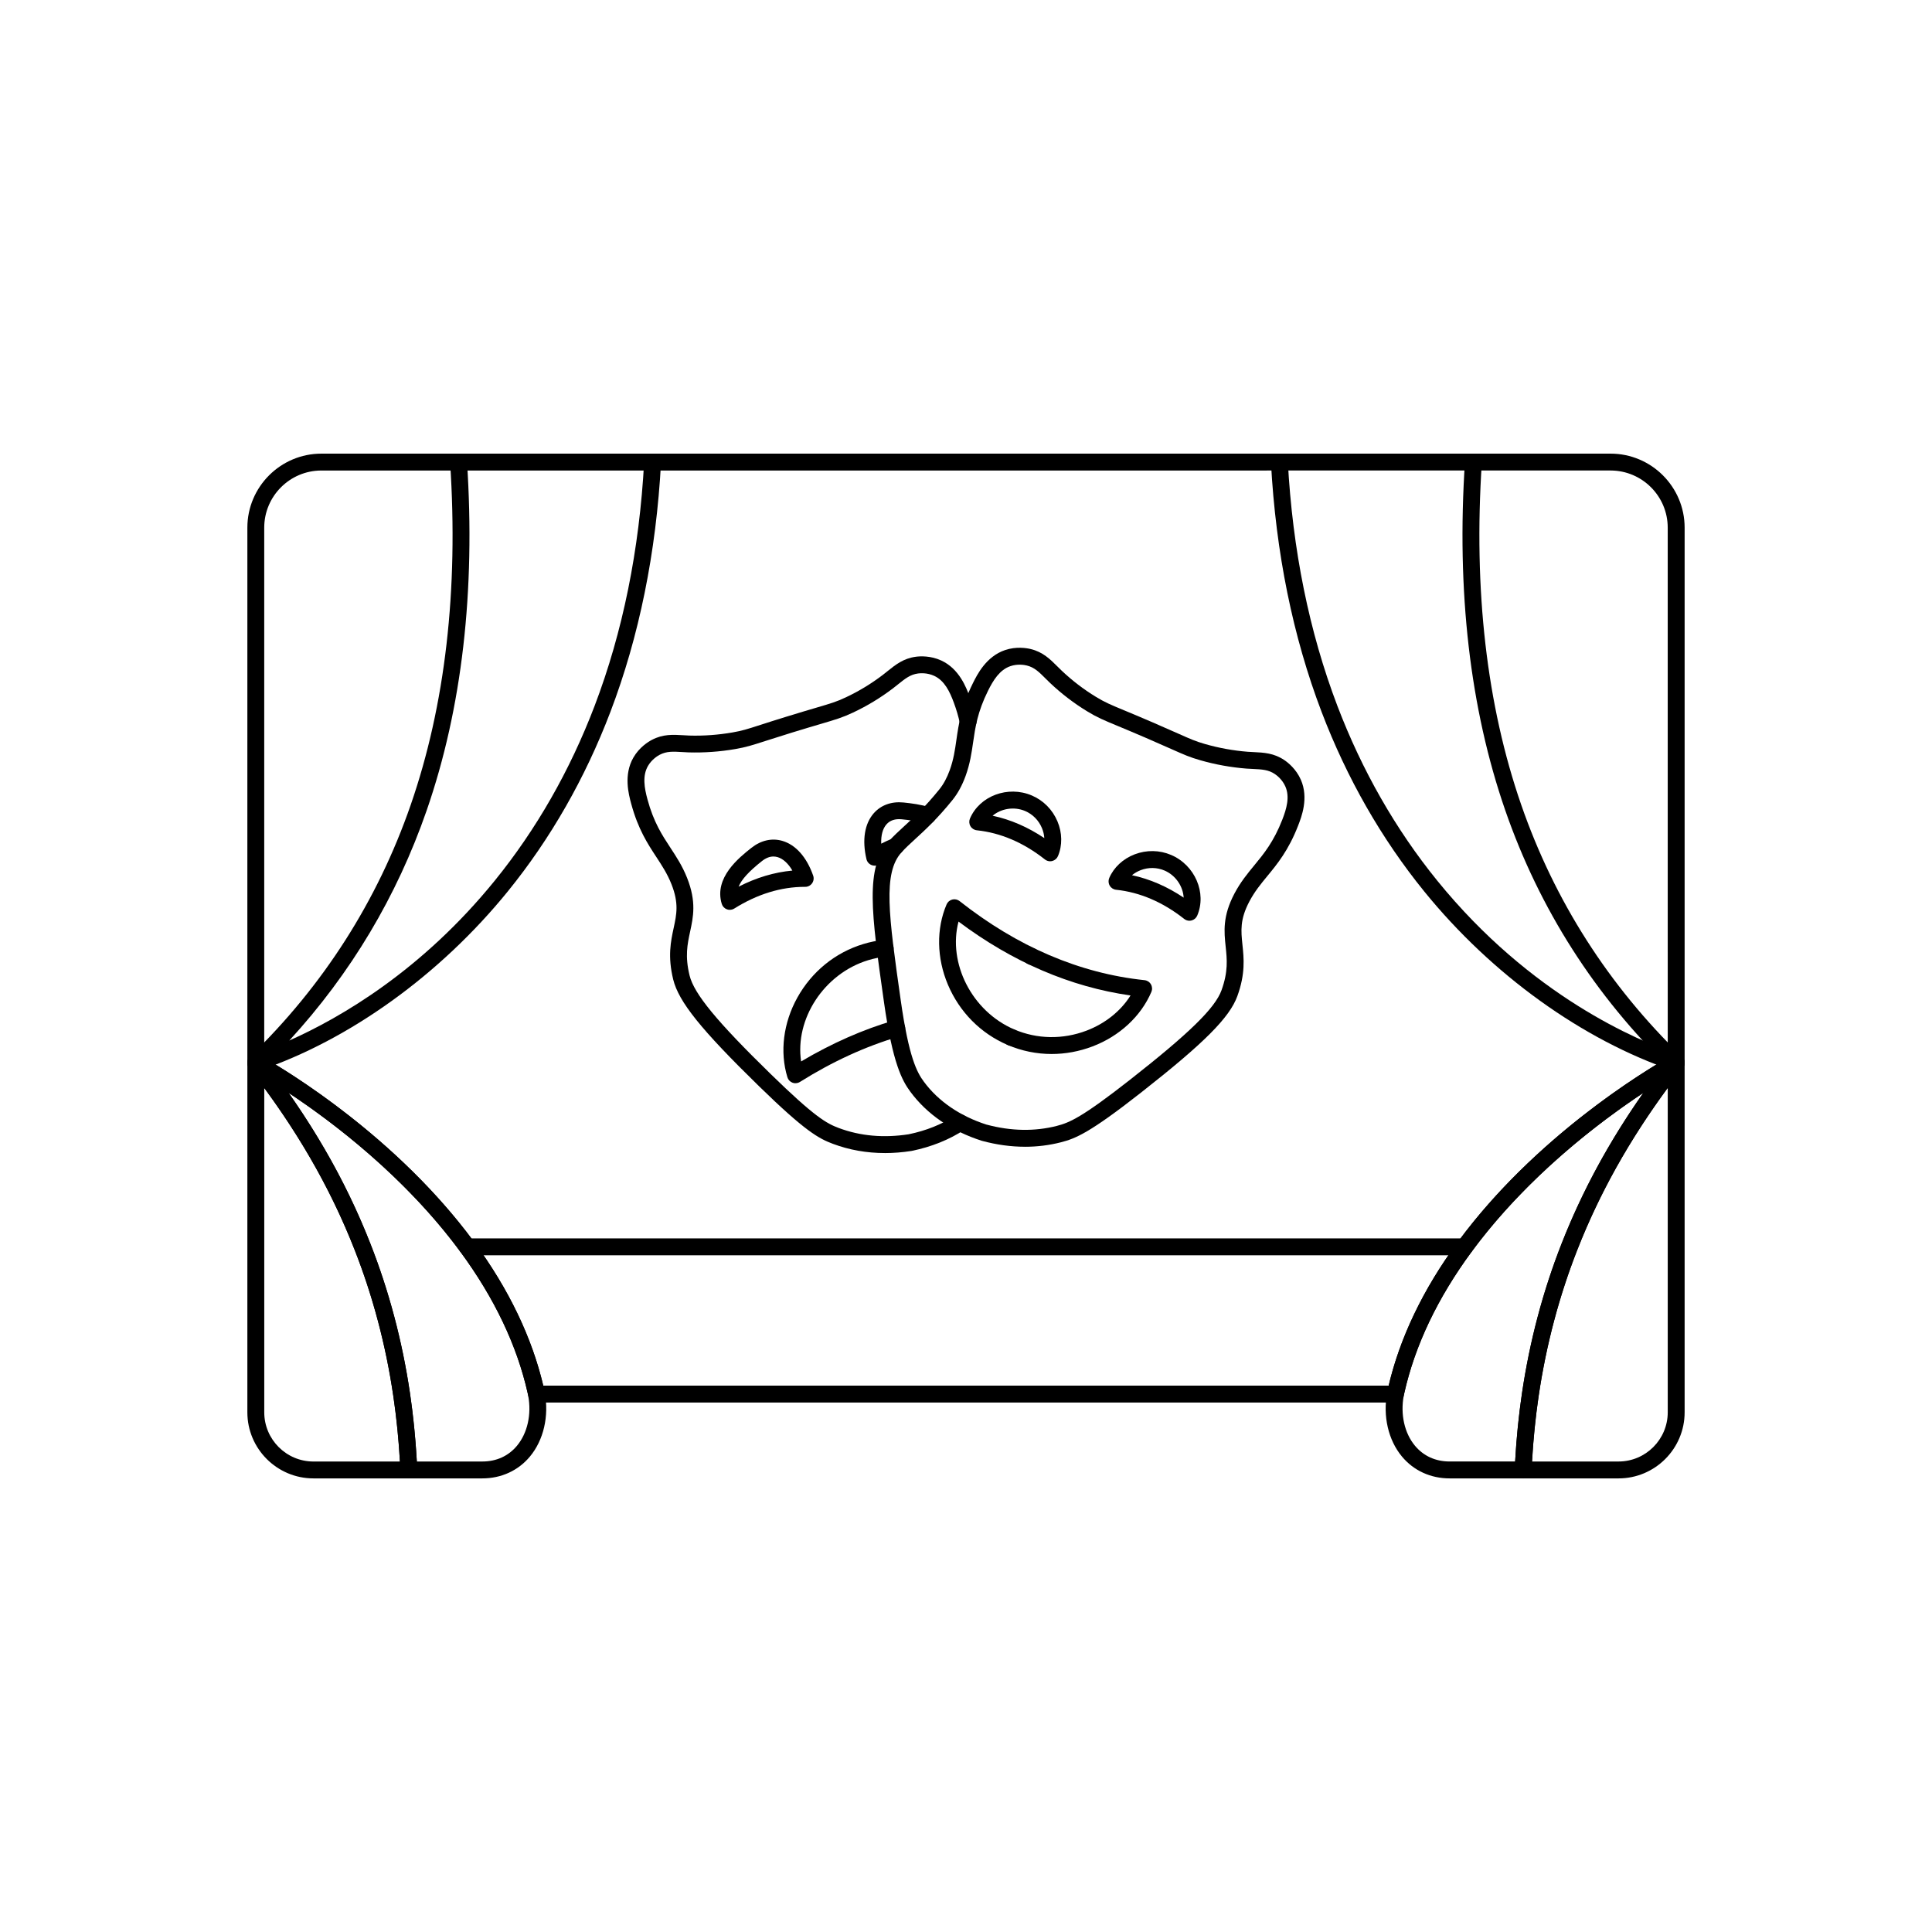
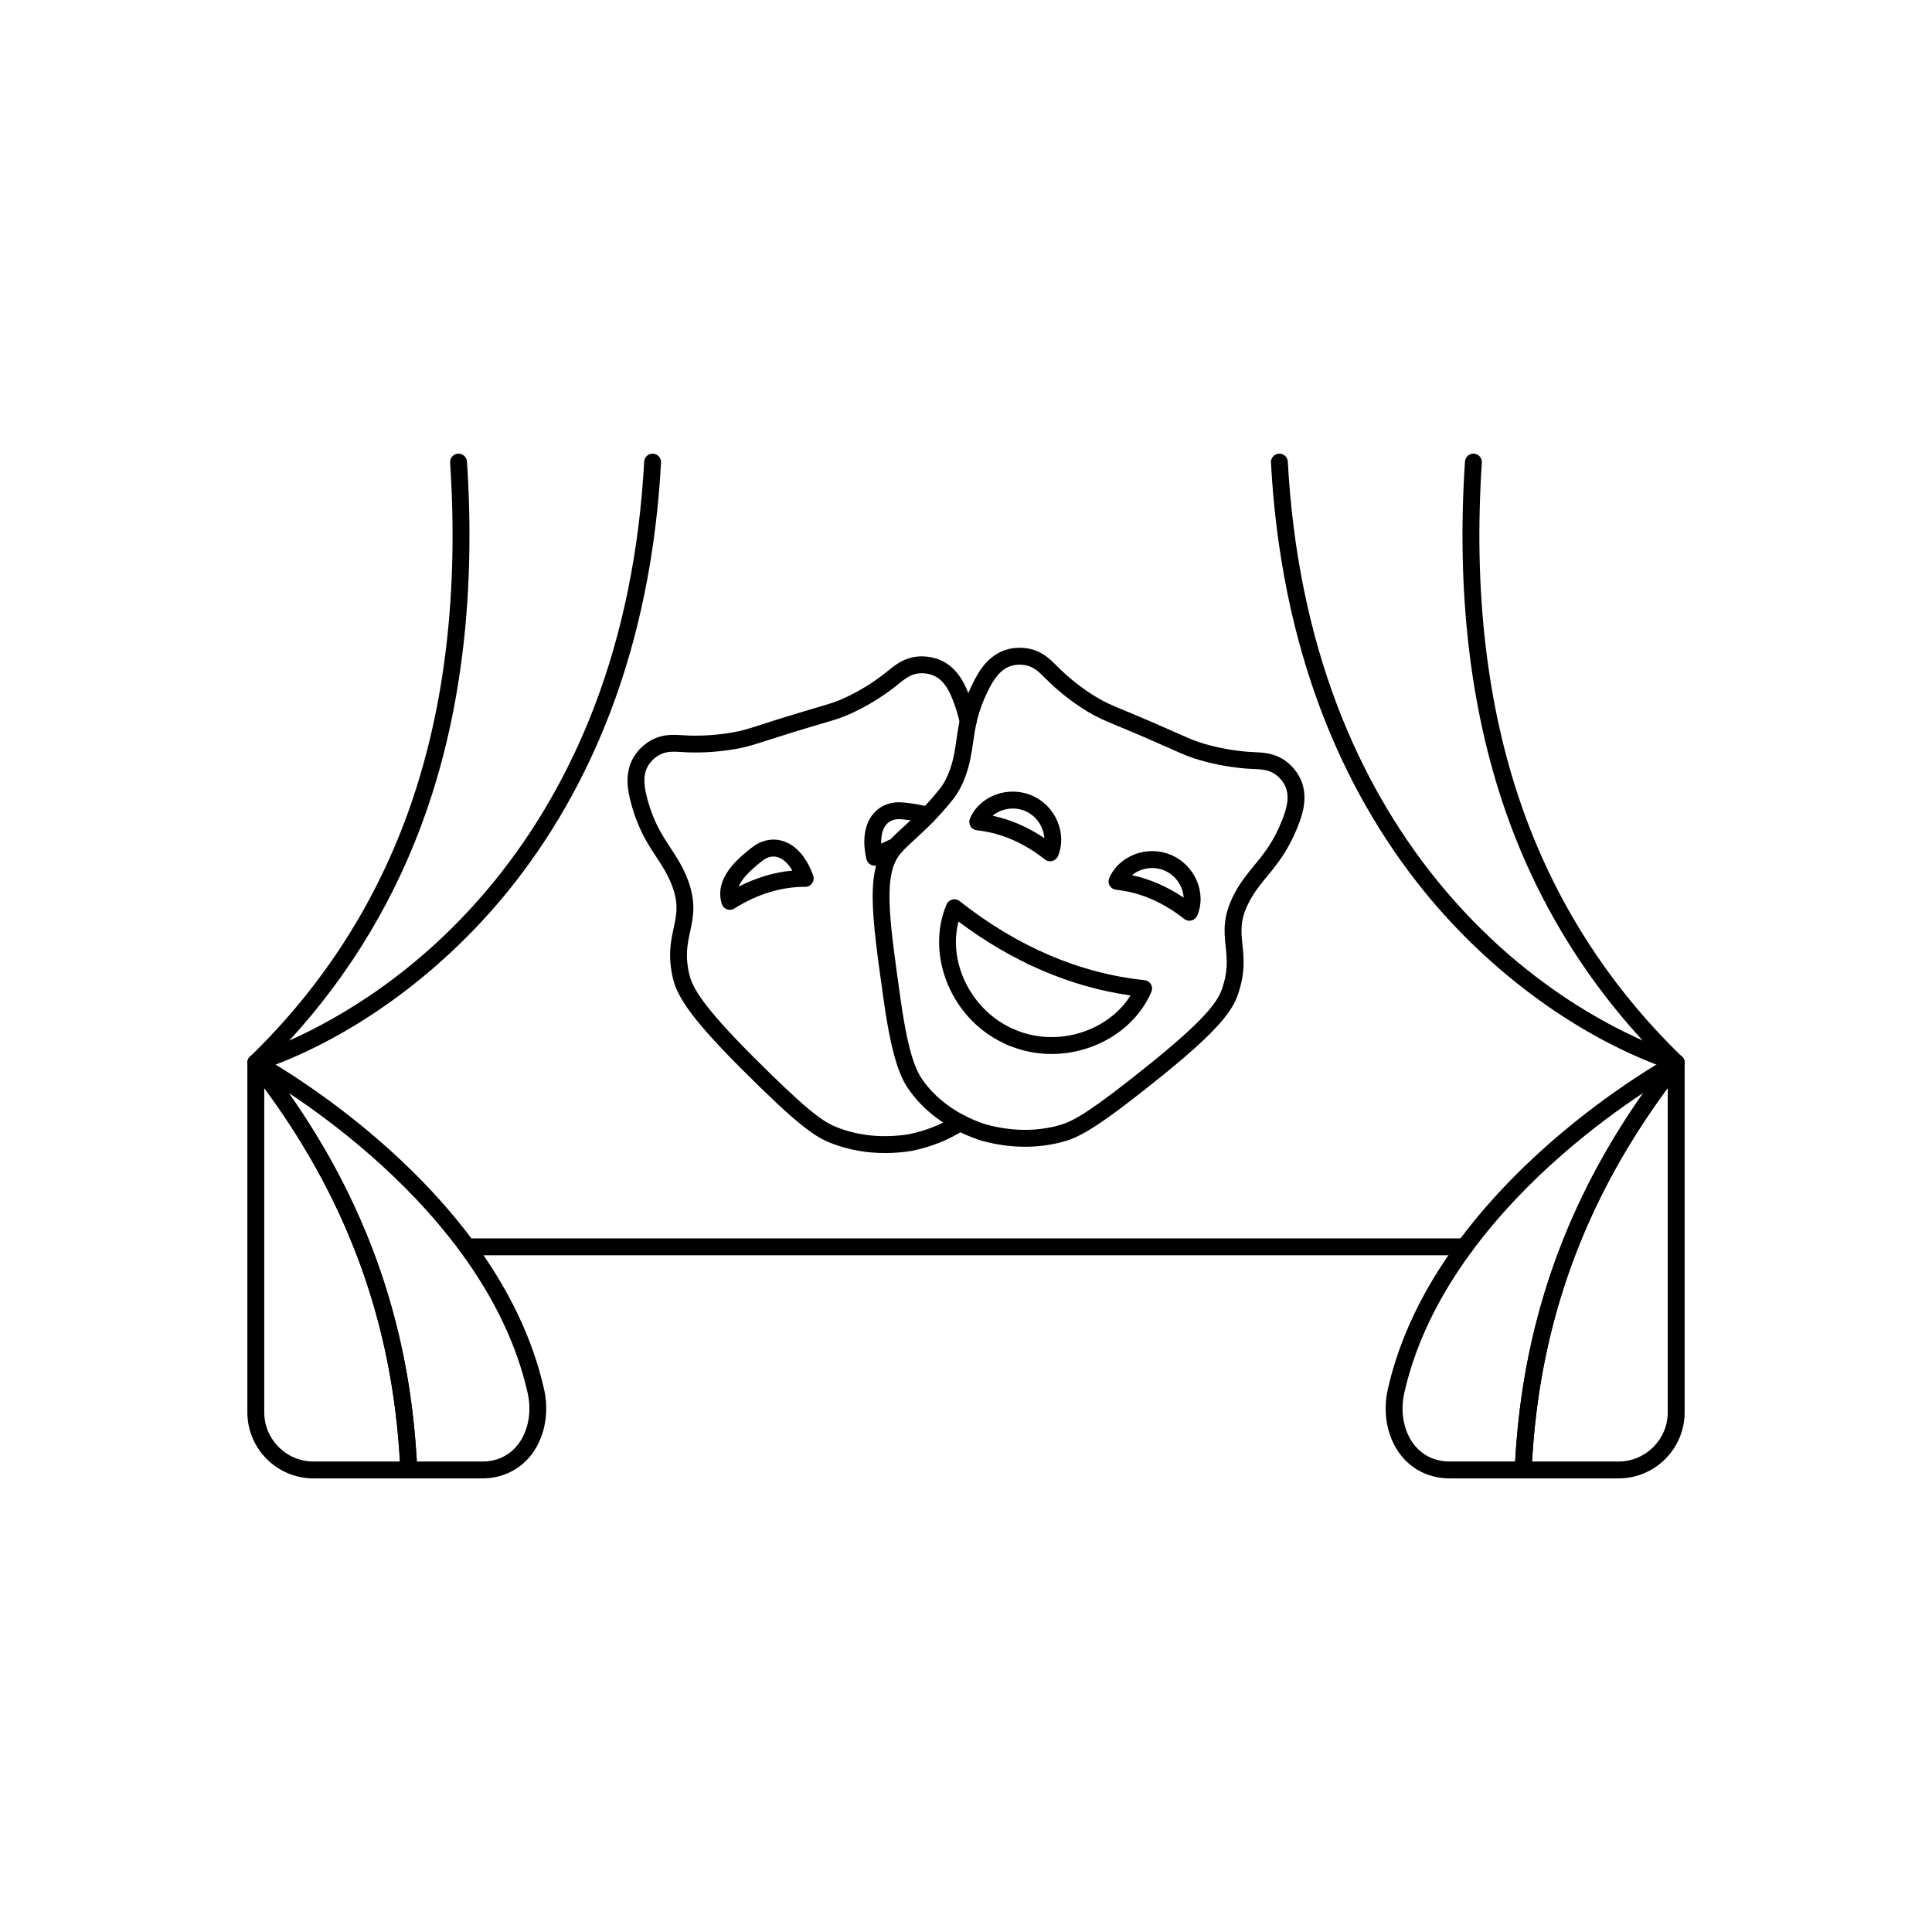
<svg xmlns="http://www.w3.org/2000/svg" fill="#000000" width="800px" height="800px" version="1.1" viewBox="144 144 512 512">
  <g>
    <path d="m415.63 447.9c-3.715 0-7.516-0.52-11.367-1.559-0.031-0.008-0.066-0.02-0.098-0.027-7.969-2.543-14.508-7.031-18.91-12.992-2.168-2.934-4.672-7.426-6.984-23.684-3.375-23.793-5.07-35.734 1.352-42.793 1.23-1.352 2.578-2.586 4-3.894 2.598-2.383 5.543-5.082 9.316-9.762 1.109-1.379 2.016-3.047 2.758-5.106 1.012-2.797 1.379-5.336 1.762-8.02 0.59-4.102 1.258-8.746 4.367-15.008 1.141-2.301 3.519-7.082 8.523-8.777 2.988-1.012 5.742-0.531 6.789-0.277 3.246 0.785 5.137 2.672 7.144 4.672 0.34 0.34 0.695 0.695 1.07 1.051 2.769 2.629 5.836 4.973 9.094 6.957 2.387 1.449 3.68 1.992 7.531 3.59 1.883 0.785 4.227 1.754 7.543 3.188 2.906 1.254 4.961 2.168 6.609 2.902 3.508 1.562 4.691 2.086 7.207 2.812 3.676 1.055 7.481 1.746 11.312 2.051 0.488 0.031 0.984 0.055 1.469 0.082 2.828 0.133 5.5 0.266 8.262 2.137 0.891 0.602 3.098 2.312 4.363 5.207 2.117 4.844 0.18 9.82-0.754 12.211-2.539 6.516-5.519 10.137-8.156 13.332-1.723 2.094-3.352 4.074-4.738 6.703-2.535 4.809-2.219 7.762-1.832 11.504 0.375 3.582 0.801 7.637-1.348 13.562-2.074 5.719-8.781 12.438-25.633 25.664-13.473 10.57-17.238 12.09-21.078 13.078-3.117 0.801-6.316 1.199-9.578 1.199zm-10.156-5.863c6.465 1.73 12.727 1.844 18.617 0.332 3.312-0.852 6.641-2.231 19.43-12.266 15.703-12.324 22.484-18.957 24.188-23.668 1.801-4.961 1.461-8.168 1.105-11.57-0.418-3.957-0.848-8.047 2.32-14.055 1.602-3.039 3.457-5.289 5.246-7.465 2.539-3.078 5.16-6.266 7.438-12.113 1.141-2.934 2.031-6.023 0.82-8.797-0.797-1.82-2.203-2.91-2.769-3.293-1.723-1.168-3.414-1.25-5.973-1.371-0.504-0.023-1.031-0.051-1.574-0.086-4.156-0.332-8.262-1.074-12.223-2.211-2.816-0.805-4.172-1.41-7.793-3.019-1.645-0.73-3.684-1.637-6.562-2.883-3.289-1.418-5.617-2.387-7.488-3.164-3.867-1.605-5.465-2.269-8.141-3.898-3.527-2.148-6.844-4.688-9.859-7.543-0.406-0.395-0.777-0.762-1.137-1.117-1.812-1.809-3.012-3.004-5.035-3.492-0.668-0.16-2.418-0.465-4.301 0.172-2.859 0.969-4.551 3.711-5.949 6.527-2.793 5.621-3.379 9.703-3.949 13.652-0.402 2.789-0.82 5.676-1.988 8.906-0.918 2.527-2.055 4.621-3.481 6.391-3.988 4.945-7.199 7.891-9.777 10.254-1.406 1.289-2.617 2.402-3.715 3.602-5.004 5.5-3.41 16.746-0.234 39.148 2.16 15.23 4.305 19.168 6.148 21.656 3.832 5.184 9.578 9.117 16.625 11.375z" />
    <path d="m422.7 423.32c-3.981 0-7.941-0.797-11.664-2.391-7.141-3.047-12.762-8.727-15.832-15.988-2.981-7.051-3.109-14.801-0.348-21.262 0.273-0.641 0.828-1.117 1.504-1.289 0.676-0.176 1.391-0.02 1.938 0.41 15.344 12.102 31.828 19.152 49.008 20.953 0.707 0.074 1.34 0.48 1.695 1.094 0.359 0.613 0.406 1.359 0.129 2.016-2.758 6.457-8.445 11.727-15.598 14.449-3.523 1.34-7.188 2.008-10.832 2.008zm-24.684-35.086c-2.879 10.957 3.492 23.758 14.781 28.582 6.066 2.59 12.863 2.703 19.148 0.312 4.973-1.895 9.09-5.211 11.66-9.32-15.934-2.266-31.242-8.836-45.582-19.578z" />
    <path d="m422.31 372.25c-0.496 0-0.988-0.164-1.387-0.48-5.668-4.473-11.742-7.07-18.051-7.734-0.707-0.074-1.34-0.48-1.695-1.094-0.359-0.613-0.406-1.359-0.129-2.016 2.57-6.012 10.074-8.812 16.398-6.113 3.062 1.309 5.473 3.742 6.789 6.852 1.289 3.043 1.332 6.406 0.133 9.219-0.273 0.641-0.832 1.117-1.504 1.289-0.184 0.043-0.367 0.07-0.555 0.07zm-15.258-12.074c4.746 1.012 9.332 3 13.699 5.93-0.055-0.895-0.266-1.809-0.641-2.691-0.859-2.035-2.434-3.629-4.426-4.481-2.953-1.262-6.391-0.648-8.633 1.238z" />
    <path d="m459.22 388.01c-0.496 0-0.988-0.164-1.387-0.48-5.668-4.469-11.742-7.07-18.051-7.734-0.707-0.074-1.34-0.48-1.695-1.094-0.359-0.613-0.406-1.359-0.129-2.016 1.203-2.816 3.664-5.106 6.75-6.281 3.156-1.199 6.586-1.141 9.645 0.164 6.32 2.699 9.488 10.059 6.926 16.074-0.273 0.641-0.828 1.117-1.504 1.289-0.184 0.043-0.367 0.07-0.555 0.07zm-15.234-12.07c4.746 1.016 9.328 3.004 13.695 5.941-0.156-2.957-2.098-5.914-5.082-7.184-1.992-0.852-4.231-0.887-6.297-0.098-0.863 0.332-1.648 0.789-2.32 1.344z" />
    <path d="m417.37 399.71c-1.234 0-2.238-1.004-2.238-2.238 0-1.238 1.004-2.238 2.238-2.238s2.238 1.004 2.238 2.238c0 1.234-1.004 2.238-2.238 2.238z" />
    <path d="m378.5 449.57c-4.828 0-9.453-0.82-13.812-2.457-3.715-1.398-7.293-3.309-19.551-15.266-15.336-14.965-21.281-22.363-22.73-28.27-1.5-6.125-0.641-10.109 0.117-13.629 0.793-3.68 1.418-6.586-0.582-11.633-1.098-2.769-2.508-4.91-3.992-7.18-2.273-3.461-4.852-7.379-6.672-14.129-0.672-2.477-2.062-7.633 0.562-12.219 1.574-2.75 3.953-4.207 4.902-4.707 2.945-1.562 5.613-1.402 8.441-1.23 0.484 0.027 0.98 0.059 1.496 0.082 3.805 0.113 7.664-0.172 11.43-0.824 2.578-0.449 3.809-0.84 7.461-2.019 1.723-0.555 3.863-1.246 6.887-2.176 3.457-1.066 5.891-1.781 7.848-2.359 3.996-1.176 5.344-1.57 7.867-2.758 3.461-1.625 6.758-3.629 9.801-5.953 0.398-0.309 0.789-0.621 1.164-0.926 2.207-1.773 4.293-3.441 7.598-3.875 1.062-0.141 3.848-0.324 6.723 1.008 4.793 2.219 6.641 7.231 7.527 9.641 0.77 2.086 1.348 4.059 1.762 6.035 0.031 0.152 0.051 0.309 0.051 0.465 0 1.234-1.004 2.238-2.238 2.238-1.098 0-2.008-0.789-2.203-1.832-0.371-1.746-0.887-3.496-1.574-5.363-1.086-2.949-2.477-5.859-5.211-7.125-1.859-0.863-3.727-0.703-4.258-0.633-2.066 0.27-3.383 1.328-5.379 2.926-0.395 0.316-0.805 0.648-1.238 0.98-3.312 2.523-6.883 4.695-10.629 6.453-2.832 1.332-4.5 1.82-8.508 3.004-1.941 0.574-4.363 1.285-7.789 2.34-3 0.926-5.129 1.613-6.84 2.16-3.769 1.215-5.18 1.664-8.066 2.168-4.062 0.707-8.227 1-12.359 0.887-0.578-0.023-1.098-0.055-1.602-0.086-2.555-0.152-4.242-0.25-6.086 0.719-0.473 0.25-2.09 1.199-3.109 2.977-1.5 2.621-0.949 5.793-0.125 8.832 1.633 6.059 3.902 9.508 6.09 12.84 1.547 2.356 3.152 4.793 4.418 7.988 2.504 6.312 1.633 10.336 0.797 14.223-0.719 3.344-1.402 6.5-0.145 11.625 1.191 4.867 7.219 12.191 21.508 26.129 11.637 11.352 14.797 13.078 17.996 14.281 5.695 2.141 11.93 2.699 18.543 1.676 4.641-0.953 8.797-2.617 12.344-4.949 1.035-0.68 2.422-0.391 3.098 0.641 0.68 1.035 0.395 2.422-0.641 3.098-4.039 2.652-8.734 4.539-13.957 5.609-0.035 0.008-0.066 0.012-0.102 0.02-2.391 0.375-4.746 0.559-7.051 0.559z" />
    <path d="m412.05 421.18c-1.234 0-2.238-1.004-2.238-2.238 0-1.238 1.004-2.238 2.238-2.238s2.238 1.004 2.238 2.238-1.004 2.238-2.238 2.238z" />
-     <path d="m354.81 431.07c-0.266 0-0.527-0.043-0.785-0.145-0.652-0.242-1.156-0.777-1.355-1.445-2.051-6.719-1.086-14.406 2.633-21.102 3.832-6.887 10.031-11.934 17.457-14.191 1.816-0.555 3.695-0.934 5.59-1.129 1.23-0.121 2.328 0.77 2.453 2 0.125 1.23-0.77 2.328-2 2.453-1.602 0.16-3.195 0.484-4.734 0.953-11.746 3.582-19.453 15.629-17.766 26.828 8.125-4.816 16.426-8.48 24.73-10.906 1.188-0.348 2.43 0.336 2.773 1.523 0.348 1.188-0.336 2.43-1.523 2.773-8.816 2.578-17.664 6.629-26.281 12.035-0.363 0.227-0.773 0.34-1.191 0.34z" />
    <path d="m337.41 385.12c-0.266 0-0.527-0.043-0.785-0.145-0.652-0.242-1.156-0.777-1.355-1.445-2.117-6.945 4.629-12.285 7.875-14.852 2.512-1.988 5.41-2.641 8.164-1.844 3.559 1.031 6.465 4.301 8.188 9.211 0.242 0.684 0.133 1.445-0.285 2.035-0.422 0.59-1.105 0.957-1.832 0.941h-0.098c-6.316 0-12.602 1.934-18.684 5.746-0.363 0.227-0.773 0.34-1.191 0.34zm11.566-14.137c-1.012 0-2.035 0.402-3.059 1.215-3.406 2.695-5.398 4.848-6.18 6.785 4.66-2.394 9.426-3.828 14.25-4.273-1.102-1.891-2.465-3.141-3.926-3.566-0.359-0.102-0.719-0.156-1.086-0.156z" />
    <path d="m375.8 373.41c-0.281 0-0.57-0.055-0.84-0.164-0.672-0.273-1.172-0.855-1.34-1.562-1.191-5.062-0.5-9.387 1.941-12.172 1.895-2.152 4.684-3.168 7.875-2.844 2.043 0.207 4.688 0.543 7.062 1.297 1.176 0.375 1.832 1.633 1.453 2.812-0.371 1.176-1.633 1.832-2.812 1.453-1.988-0.633-4.336-0.926-6.16-1.109-1.754-0.176-3.121 0.273-4.059 1.344-1.004 1.141-1.473 2.934-1.387 5.117 0.957-0.496 1.941-0.949 2.938-1.352 1.145-0.465 2.449 0.086 2.918 1.23 0.465 1.145-0.086 2.449-1.23 2.918-1.789 0.73-3.523 1.629-5.156 2.676-0.367 0.238-0.789 0.355-1.207 0.355z" />
-     <path d="m513.81 515.68h-227.63c-1.082 0-2.008-0.773-2.203-1.836-0.043-0.238-0.094-0.469-0.145-0.707-2.828-12.594-8.82-25.172-17.812-37.391-22.238-30.191-54.953-47.945-55.277-48.125-0.191-0.102-0.371-0.238-0.527-0.391-0.422-0.422-0.664-0.992-0.664-1.59l0.004-141.8c0-10.82 8.805-19.621 19.621-19.621h341.64c10.824 0 19.629 8.805 19.629 19.621v141.81c0 0.555-0.207 1.094-0.582 1.504-0.172 0.188-0.379 0.355-0.605 0.473-0.328 0.176-33.027 17.922-55.277 48.125-8.996 12.215-14.988 24.793-17.812 37.379-0.051 0.227-0.102 0.473-0.148 0.715-0.191 1.066-1.117 1.836-2.203 1.836zm-225.83-4.477h224.03c3.047-12.887 9.219-25.695 18.359-38.109 20.473-27.797 49.434-45.234 55.598-48.758l-0.004-140.5c0-8.352-6.793-15.148-15.152-15.148l-341.64 0.004c-8.352 0-15.148 6.793-15.148 15.148v140.5c6.16 3.523 35.133 20.984 55.598 48.758 9.145 12.418 15.316 25.234 18.359 38.113z" />
    <path d="m532.17 476.66h-264.35c-1.234 0-2.238-1.004-2.238-2.238s1.004-2.238 2.238-2.238h264.35c1.234 0 2.238 1.004 2.238 2.238s-1.004 2.238-2.238 2.238z" />
    <path d="m211.79 427.89c-0.766 0-1.496-0.395-1.91-1.074-0.547-0.895-0.398-2.047 0.355-2.773 19.457-18.848 33.793-41.305 42.609-66.746 9.156-26.426 12.672-56.938 10.441-90.691-0.082-1.23 0.852-2.301 2.086-2.383 1.234-0.066 2.301 0.855 2.383 2.086 2.269 34.359-1.324 65.461-10.68 92.457-7.906 22.809-20.137 43.281-36.41 60.988 13.738-6.125 35.176-18.621 54.426-42.344 11.039-13.602 19.949-29.191 26.484-46.336 7.457-19.562 11.875-41.344 13.137-64.73 0.066-1.234 1.109-2.18 2.356-2.113 1.234 0.066 2.18 1.117 2.113 2.356-1.285 23.852-5.801 46.09-13.422 66.086-6.703 17.586-15.848 33.594-27.191 47.562-17.91 22.07-41.988 39.398-66.055 47.543-0.238 0.082-0.48 0.117-0.715 0.117z" />
    <path d="m271.81 535.79h-19.477c-1.195 0-2.18-0.941-2.238-2.137-0.305-6.769-0.945-13.453-1.895-19.875-1.973-13.352-5.41-26.312-10.211-38.527-6.566-16.758-15.715-32.527-27.969-48.211-0.648-0.832-0.633-2.008 0.051-2.82 0.68-0.809 1.836-1.031 2.766-0.531 0.336 0.18 33.883 18.344 56.773 49.414 9.363 12.719 15.617 25.859 18.574 39.055 0 0.004 0.008 0.039 0.008 0.043 0.062 0.281 0.121 0.57 0.176 0.852 1.16 6.258-0.309 12.594-3.926 16.941-3.109 3.738-7.602 5.797-12.645 5.797zm-17.344-4.477h17.344c3.746 0 6.93-1.445 9.203-4.184 2.773-3.34 3.887-8.297 2.965-13.27-0.043-0.242-0.094-0.473-0.148-0.711-2.828-12.594-8.82-25.172-17.812-37.391-14.734-20.004-34.07-34.551-45.535-42.137 9.125 12.984 16.258 26.156 21.68 39.992 4.922 12.527 8.445 25.82 10.469 39.508 0.871 5.894 1.484 12.004 1.832 18.191z" />
    <path d="m252.34 535.79h-25.27c-9.66 0-17.516-7.856-17.516-17.516v-92.621c0-0.902 0.547-1.723 1.383-2.066 0.836-0.348 1.801-0.156 2.438 0.484 0.062 0.062 0.129 0.141 0.188 0.211 12.523 16.031 21.883 32.168 28.605 49.328 4.922 12.527 8.445 25.82 10.469 39.508 0.973 6.57 1.625 13.41 1.938 20.328 0.027 0.609-0.195 1.203-0.617 1.648-0.422 0.441-1.008 0.688-1.617 0.688zm-38.309-103.48v85.969c0 7.188 5.852 13.039 13.039 13.039h22.918c-0.336-5.965-0.93-11.855-1.777-17.535-1.973-13.352-5.41-26.312-10.211-38.527-5.832-14.883-13.699-28.984-23.973-42.941z" />
    <path d="m547.65 535.79h-19.477c-5.043 0-9.535-2.059-12.645-5.797-3.617-4.352-5.086-10.684-3.922-16.949 0.055-0.285 0.117-0.582 0.18-0.879 2.965-13.203 9.211-26.344 18.578-39.066 22.906-31.098 56.438-49.234 56.773-49.414 0.93-0.496 2.086-0.277 2.766 0.531 0.68 0.809 0.703 1.984 0.051 2.82-12.254 15.684-21.402 31.453-27.969 48.211-4.797 12.219-8.234 25.184-10.211 38.535-0.953 6.422-1.59 13.109-1.895 19.875-0.055 1.195-1.039 2.137-2.238 2.137zm31.855-102.18c-11.465 7.586-30.793 22.129-45.535 42.141-8.996 12.215-14.988 24.793-17.812 37.379-0.051 0.227-0.102 0.473-0.148 0.715-0.922 4.977 0.184 9.941 2.965 13.281 2.277 2.738 5.461 4.184 9.203 4.184h17.344c0.344-6.191 0.957-12.297 1.832-18.191 2.023-13.684 5.547-26.977 10.469-39.516 5.426-13.84 12.555-27.008 21.68-39.996z" />
    <path d="m572.93 535.79h-25.27c-0.613 0-1.195-0.25-1.617-0.688-0.422-0.441-0.645-1.039-0.617-1.648 0.312-6.918 0.961-13.758 1.938-20.328 2.023-13.684 5.547-26.977 10.469-39.516 6.727-17.16 16.082-33.297 28.605-49.328 0.035-0.043 0.07-0.086 0.109-0.129 0.621-0.684 1.602-0.918 2.465-0.586 0.863 0.336 1.434 1.16 1.434 2.086v92.621c0 9.66-7.856 17.516-17.516 17.516zm-22.918-4.477h22.918c7.188 0 13.039-5.852 13.039-13.039v-85.969c-10.273 13.957-18.141 28.059-23.969 42.938-4.797 12.219-8.234 25.184-10.211 38.535-0.84 5.68-1.438 11.57-1.777 17.535z" />
    <path d="m588.2 427.89c-0.559 0-1.125-0.211-1.559-0.633-19.961-19.34-34.676-42.383-43.727-68.492-9.355-26.996-12.949-58.098-10.68-92.457 0.082-1.23 1.16-2.152 2.383-2.086 1.234 0.082 2.168 1.145 2.086 2.383-2.231 33.758 1.285 64.27 10.441 90.691 8.816 25.441 23.152 47.898 42.609 66.746 0.887 0.859 0.91 2.277 0.051 3.164-0.438 0.453-1.023 0.68-1.605 0.68z" />
    <path d="m588.2 427.89c-0.238 0-0.48-0.035-0.715-0.117-24.07-8.145-48.148-25.473-66.055-47.543-11.336-13.969-20.488-29.977-27.191-47.562-7.621-20-12.141-42.234-13.422-66.086-0.066-1.234 0.883-2.289 2.113-2.356 1.23-0.062 2.289 0.883 2.356 2.113 1.258 23.391 5.68 45.172 13.137 64.73 6.535 17.145 15.441 32.734 26.484 46.336 24.699 30.438 52.996 42.391 64.016 46.121 1.172 0.395 1.801 1.664 1.402 2.836-0.316 0.93-1.188 1.523-2.121 1.523z" />
  </g>
</svg>